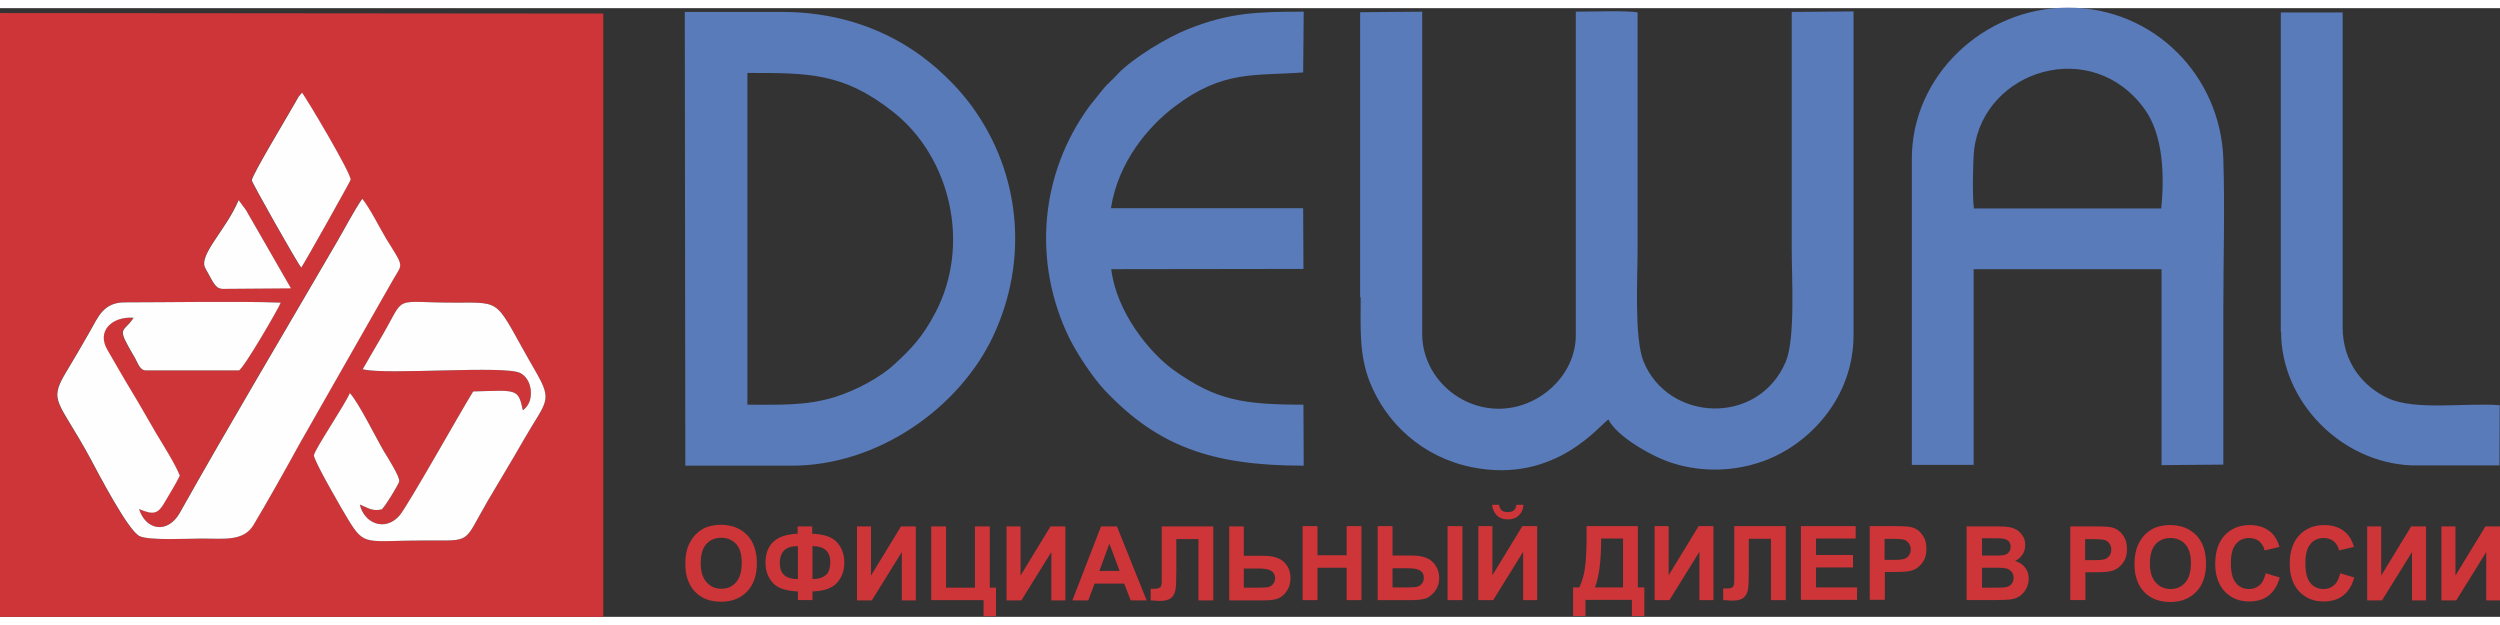
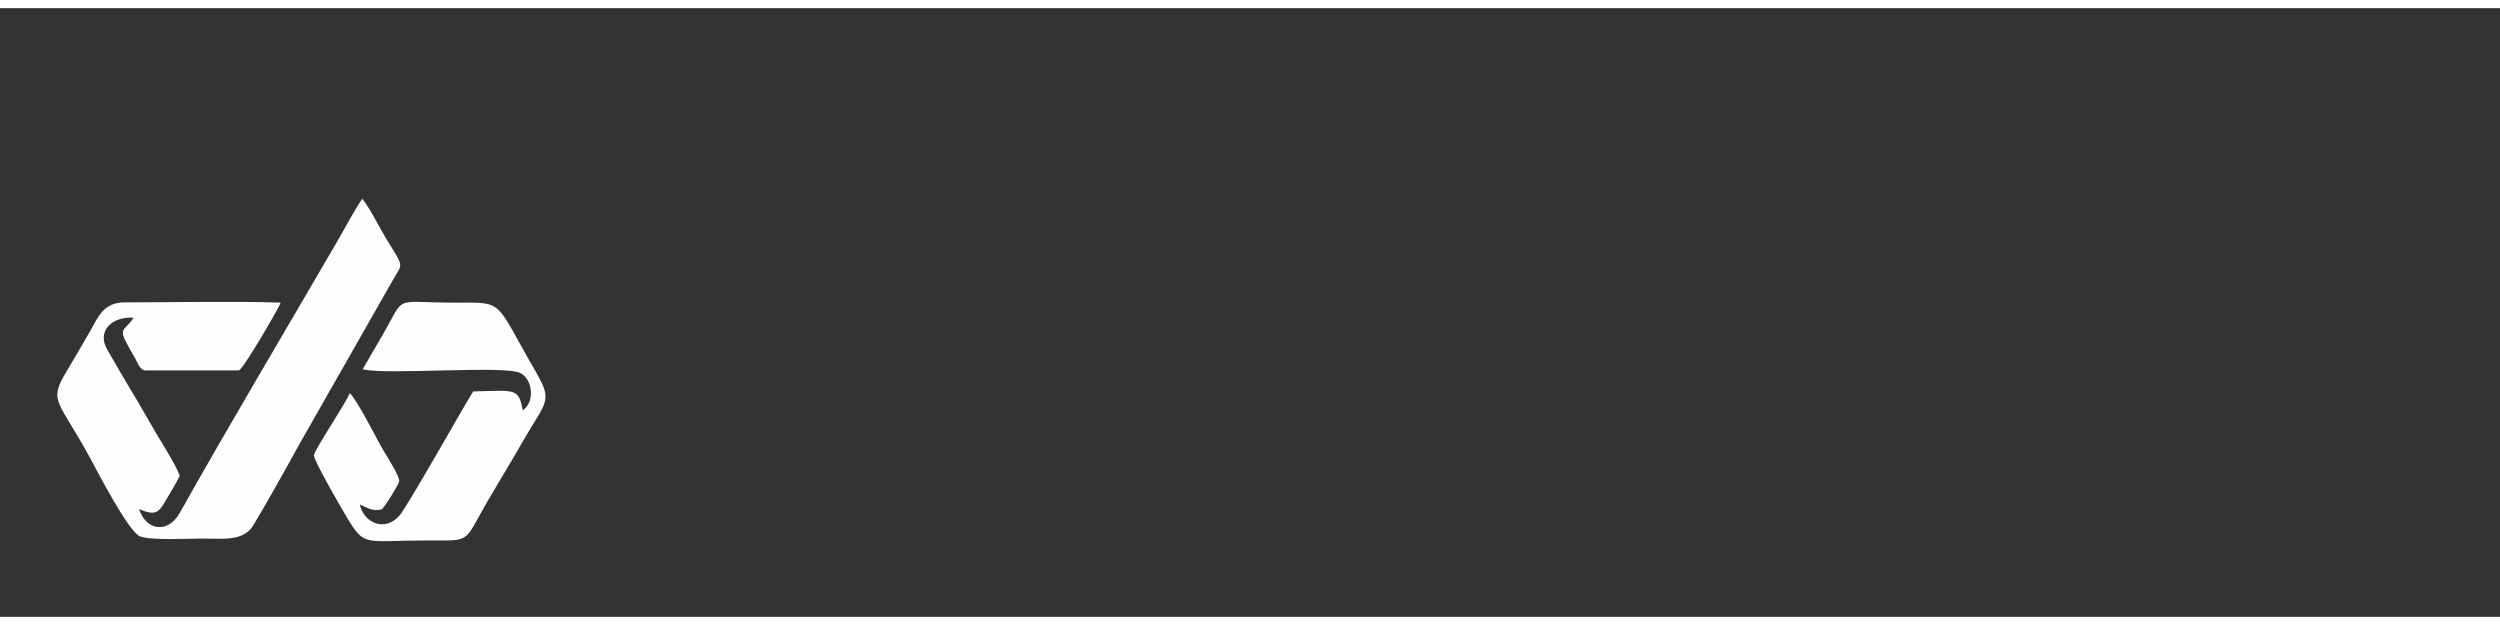
<svg xmlns="http://www.w3.org/2000/svg" xml:space="preserve" width="212px" height="53px" version="1.1" style="shape-rendering:geometricPrecision; text-rendering:geometricPrecision; image-rendering:optimizeQuality; fill-rule:evenodd; clip-rule:evenodd" viewBox="0 0 9262 2255">
  <rect x="0" y="0" width="9262" height="2255" fill="#333333" stroke="none" />
  <defs>
    <style type="text/css">
   
    .fil0 {fill:#CD3539}
    .fil2 {fill:#FEFEFE}
    .fil1 {fill:#597BBA}
    .fil3 {fill:#CD3539;fill-rule:nonzero}
   
  </style>
  </defs>
  <g id="Слой_x0020_1">
    <g id="_625482736">
-       <path class="fil0" d="M1343 1339c22,-39 49,-84 72,-124 91,-157 35,-124 269,-124 188,0 144,-15 301,256 64,111 39,107 -44,251 -46,79 -90,152 -135,229 -91,157 -56,145 -225,145 -228,0 -229,25 -292,-79 -16,-26 -129,-220 -126,-237 5,-25 114,-185 133,-230 31,32 98,168 127,217 13,21 59,94 56,110 -2,11 -53,95 -65,104 -35,8 -51,-6 -81,-18 16,70 93,101 146,42 28,-30 229,-389 274,-461 160,-4 167,-13 184,70 24,-18 33,-45 29,-78 -4,-29 -19,-50 -38,-60 -55,-30 -495,8 -583,-14zm-828 516c25,80 106,94 150,15 183,-326 390,-673 580,-1000 30,-51 64,-117 96,-164 29,36 63,105 88,147 68,110 62,91 28,150l-347 609c-55,100 -113,205 -172,303 -37,61 -109,50 -191,50 -49,0 -196,8 -231,-9 -43,-21 -154,-235 -184,-291 -116,-213 -154,-206 -89,-315 30,-50 60,-101 89,-152 30,-52 49,-108 129,-108 168,0 421,-5 578,1 -7,20 -139,247 -155,251l-345 0c-22,0 -29,-27 -40,-46 -72,-123 -45,-88 -5,-149 -78,-6 -140,48 -97,121 30,51 59,103 89,151 31,51 61,105 91,156 23,38 73,118 87,156 -17,35 -36,64 -55,97 -25,44 -41,50 -95,27zm304 -816c-24,0 -37,-38 -59,-75 -28,-48 77,-142 123,-254l28 38c9,17 16,28 24,42l142 247 -258 2zm296 -78c-15,-18 -183,-315 -183,-323 -1,-17 135,-242 162,-290 4,-7 8,-15 12,-21l12 -14c17,22 184,302 180,323 -1,7 -170,307 -183,325zm-1116 1294l2236 0 0 -2235 -2236 -2 0 2237z" />
-       <path class="fil1" d="M8451 1199c0,258 222,485 485,495l324 0 1 -223c-124,-10 -312,21 -414,-26 -90,-42 -168,-130 -168,-264l0 -1165 -229 0 0 1184zm-5682 271l0 -1230c226,0 355,-2 541,145 212,168 288,492 155,744 -48,91 -90,134 -152,191 -48,45 -139,96 -221,121 -107,33 -207,28 -324,28zm-230 225l394 0c322,0 622,-216 746,-479 132,-280 104,-602 -78,-852 -43,-59 -97,-114 -153,-160 -18,-14 -38,-30 -59,-44 -141,-96 -309,-146 -490,-146l-362 0 2 1681zm1577 -955c27,-171 138,-301 234,-374 182,-139 301,-114 478,-128l2 -225c-169,0 -274,3 -427,64 -77,30 -207,108 -263,168 -20,22 -40,38 -55,57 -16,21 -31,38 -48,60 -185,252 -212,579 -76,859 30,61 90,151 135,198 192,201 388,276 734,276l-1 -226c-228,0 -325,-18 -479,-127 -89,-63 -214,-215 -233,-375l712 -1 -1 -225 -712 0zm925 331c0,115 -6,211 33,312 60,153 195,281 381,318 311,62 475,-162 504,-177 30,62 161,138 239,162 112,35 232,30 338,-9 168,-62 331,-234 331,-466l0 -1199 -229 2c0,293 0,586 0,880 0,107 14,334 -23,418 -103,237 -435,220 -526,-3 -35,-87 -22,-311 -22,-420 0,-291 0,-582 0,-873 -30,-8 -185,-3 -229,-3l0 1199c0,148 -136,273 -287,272 -153,-1 -282,-126 -282,-277l0 -1194 -230 2 0 1056zm2272 -329c-6,-38 -4,-179 1,-219 37,-295 437,-420 632,-148 69,96 73,247 61,367l-693 0zm-3 225l698 0 0 726 229 -2c0,-189 0,-378 0,-567 0,-186 6,-382 0,-566 -11,-309 -258,-560 -575,-560 -314,0 -579,253 -579,559l0 1135 229 0 0 -726z" />
-       <path class="fil2" d="M1116 961c-16,-19 -183,-315 -183,-323 -1,-17 135,-242 162,-290 4,-7 8,-15 12,-21l12 -14c17,22 184,302 180,323 -2,7 -170,307 -183,325z" />
-       <path class="fil2" d="M820 1039c-24,0 -37,-38 -59,-75 -28,-48 77,-142 123,-253l28 38c9,17 16,28 24,42l142 247 -258 2z" />
      <path class="fil2" d="M515 1855c25,80 106,94 151,15 183,-326 390,-673 580,-1000 30,-51 64,-117 96,-164 29,36 63,105 88,147 68,110 62,91 28,150l-347 609c-55,100 -113,204 -172,303 -37,61 -109,50 -191,50 -49,0 -196,8 -231,-9 -43,-21 -154,-235 -184,-291 -116,-213 -154,-206 -89,-315 30,-50 60,-101 89,-152 30,-52 49,-108 129,-108 168,0 421,-5 578,1 -7,20 -139,247 -155,251l-345 0c-22,0 -29,-27 -40,-46 -72,-123 -45,-88 -5,-149 -78,-6 -140,48 -96,121 30,51 59,103 89,152 31,51 61,105 91,156 23,38 73,118 87,156 -17,35 -36,64 -55,97 -25,44 -41,50 -95,27z" />
      <path class="fil2" d="M1343 1339c22,-39 49,-84 72,-124 91,-157 35,-124 269,-124 188,0 144,-15 301,256 64,111 39,107 -44,251 -45,79 -90,152 -135,229 -91,157 -56,145 -225,145 -228,0 -229,25 -292,-79 -16,-26 -129,-220 -126,-237 5,-25 114,-185 133,-230 31,32 98,168 127,217 13,21 59,94 56,110 -2,11 -53,95 -65,104 -35,8 -51,-6 -81,-18 16,70 93,101 146,42 28,-30 229,-389 274,-461 160,-4 167,-13 184,70 24,-18 33,-45 29,-78 -4,-29 -19,-50 -38,-60 -55,-30 -495,8 -583,-14z" />
-       <path class="fil3" d="M2539 2058c0,-28 4,-51 13,-70 6,-14 15,-27 25,-38 11,-11 23,-19 35,-25 17,-7 37,-11 59,-11 40,0 73,13 97,38 24,25 36,60 36,105 0,44 -12,79 -36,104 -24,25 -56,38 -96,38 -41,0 -73,-12 -97,-37 -24,-25 -36,-59 -36,-103zm57 -2c0,31 7,55 22,71 14,16 33,24 55,24 22,0 40,-8 54,-24 14,-16 21,-40 21,-72 0,-31 -7,-55 -21,-70 -14,-15 -32,-23 -55,-23 -23,0 -41,8 -55,23 -14,16 -21,39 -21,71zm414 105l0 32 -54 0 0 -32c-44,-2 -75,-12 -93,-32 -18,-20 -27,-45 -27,-75 0,-32 9,-57 28,-76 19,-19 49,-29 91,-31l0 -27 54 0 0 27c44,2 74,12 92,32 18,20 27,45 27,75 0,30 -9,55 -27,75 -18,20 -49,31 -93,32zm0 -46c14,0 27,-2 37,-7 10,-5 18,-11 22,-20 4,-8 7,-20 7,-36 0,-39 -22,-59 -66,-59l0 122zm-54 0l0 -122c-23,0 -40,5 -51,16 -10,10 -16,26 -16,47 0,40 22,59 66,59zm219 -195l52 0 0 182 111 -182 55 0 0 274 -52 0 0 -179 -111 179 -55 0 0 -274zm275 0l55 0 0 227 107 0 0 -227 55 0 0 227 23 0 0 106 -46 0 0 -60 -194 0 0 -274zm279 0l52 0 0 182 111 -182 55 0 0 274 -52 0 0 -179 -111 179 -55 0 0 -274zm520 274l-60 0 -24 -62 -110 0 -23 62 -59 0 106 -274 59 0 110 274zm-101 -109l-38 -101 -37 101 75 0zm155 -165l192 0 0 274 -55 0 0 -227 -82 0 0 117c0,33 -1,57 -3,70 -2,13 -8,24 -16,31 -9,7 -22,11 -41,11 -7,0 -18,-1 -35,-2l0 -43 12 0c12,0 19,-2 23,-5 4,-3 6,-11 6,-23l0 -47 0 -156zm250 0l55 0 0 109 74 0c35,0 60,8 76,24 16,16 23,36 23,59 0,19 -5,35 -14,48 -9,13 -20,22 -32,27 -12,5 -30,7 -52,7l-129 0 0 -274zm55 227l54 0c17,0 29,-1 36,-2 7,-2 13,-5 18,-11 5,-6 8,-13 8,-22 0,-12 -5,-22 -14,-27 -9,-6 -24,-9 -46,-9l-56 0 0 72zm218 46l0 -274 55 0 0 108 108 0 0 -108 55 0 0 274 -55 0 0 -120 -108 0 0 120 -55 0zm278 -274l55 0 0 109 74 0c19,0 36,3 50,8 14,5 26,15 35,28 9,14 14,29 14,47 0,19 -5,34 -15,48 -10,13 -21,22 -32,27 -12,4 -29,7 -52,7l-129 0 0 -274zm55 227l54 0c17,0 29,-1 36,-2 7,-2 13,-5 18,-11 5,-6 8,-13 8,-22 0,-12 -4,-21 -13,-27 -9,-6 -24,-9 -47,-9l-56 0 0 72zm204 -227l55 0 0 274 -55 0 0 -274zm114 0l52 0 0 182 111 -182 55 0 0 274 -52 0 0 -179 -111 179 -55 0 0 -274zm141 -79l26 0c-1,17 -7,30 -18,40 -10,10 -24,14 -40,14 -17,0 -30,-5 -40,-14 -10,-10 -16,-23 -18,-40l26 0c1,9 4,15 9,20 5,5 13,7 23,7 10,0 18,-2 23,-7 5,-5 8,-11 9,-20zm261 79l189 0 0 227 24 0 0 106 -46 0 0 -60 -172 0 0 60 -46 0 0 -106 23 0c11,-23 19,-51 22,-81 4,-31 5,-70 5,-117l0 -29zm53 46c0,83 -8,143 -23,181l104 0 0 -181 -81 0zm198 -46l52 0 0 182 111 -182 55 0 0 274 -52 0 0 -179 -111 179 -55 0 0 -274zm294 0l192 0 0 274 -55 0 0 -227 -82 0 0 117c0,33 -1,57 -3,70 -2,13 -8,24 -16,31 -9,7 -22,11 -41,11 -6,0 -18,-1 -35,-2l0 -43 12 0c12,0 19,-2 23,-5 4,-3 6,-11 6,-23l0 -47 0 -156zm248 274l0 -274 203 0 0 46 -147 0 0 61 137 0 0 46 -137 0 0 74 152 0 0 46 -208 0zm255 0l0 -274 89 0c34,0 55,1 66,4 16,4 29,13 39,27 11,14 16,32 16,53 0,17 -3,31 -9,42 -6,11 -14,20 -23,27 -9,7 -19,11 -29,13 -13,3 -32,4 -57,4l-36 0 0 103 -55 0zm55 -227l0 78 30 0c22,0 36,-1 44,-4 7,-3 13,-7 17,-14 4,-6 6,-13 6,-21 0,-10 -3,-18 -9,-25 -6,-7 -13,-11 -22,-12 -7,-1 -20,-2 -40,-2l-27 0zm306 -46l109 0c22,0 38,1 48,3 11,2 20,6 29,11 8,6 15,13 21,23 6,9 8,20 8,32 0,13 -3,25 -10,35 -7,11 -16,19 -28,24 17,5 29,13 38,25 9,12 13,25 13,41 0,12 -3,25 -9,36 -6,12 -14,21 -24,28 -10,7 -22,11 -37,13 -9,1 -31,2 -67,2l-93 0 0 -274zm55 45l0 63 36 0c21,0 35,0 40,-1 9,-1 17,-4 22,-10 5,-5 8,-12 8,-21 0,-8 -2,-15 -7,-21 -5,-5 -12,-8 -21,-10 -5,-1 -21,-1 -47,-1l-32 0zm0 109l0 73 51 0c20,0 33,-1 38,-2 8,-2 15,-5 20,-11 5,-6 8,-14 8,-23 0,-8 -2,-15 -6,-21 -4,-6 -10,-10 -17,-13 -8,-3 -24,-4 -49,-4l-45 0zm327 120l0 -274 89 0c34,0 55,1 66,4 16,4 29,13 39,27 11,14 16,32 16,53 0,17 -3,31 -9,42 -6,11 -14,20 -23,27 -9,7 -19,11 -29,13 -13,3 -32,4 -57,4l-36 0 0 103 -55 0zm55 -227l0 78 30 0c22,0 36,-1 44,-4 7,-3 13,-7 17,-14 4,-6 6,-13 6,-21 0,-10 -3,-18 -9,-25 -6,-7 -13,-11 -22,-12 -7,-1 -20,-2 -40,-2l-27 0zm183 92c0,-28 4,-51 13,-70 6,-14 15,-27 25,-38 11,-11 23,-19 35,-25 17,-7 37,-11 59,-11 40,0 73,13 97,38 24,25 36,60 36,105 0,44 -12,79 -36,104 -24,25 -56,38 -96,38 -41,0 -73,-12 -97,-37 -24,-25 -36,-59 -36,-103zm57 -2c0,31 7,55 22,71 14,16 33,24 55,24 22,0 40,-8 54,-24 14,-16 21,-40 21,-72 0,-31 -7,-55 -21,-70 -14,-15 -32,-23 -55,-23 -23,0 -41,8 -55,23 -14,16 -21,39 -21,71zm427 36l54 16c-8,30 -22,52 -41,67 -19,15 -43,22 -73,22 -36,0 -66,-12 -90,-37 -23,-25 -35,-59 -35,-102 0,-46 12,-81 35,-106 24,-25 54,-38 93,-38 34,0 61,10 82,30 12,12 22,29 28,51l-55 13c-3,-14 -10,-25 -20,-34 -10,-8 -23,-12 -37,-12 -20,0 -37,7 -49,22 -13,15 -19,38 -19,71 0,35 6,59 19,74 12,15 29,22 49,22 15,0 27,-5 38,-14 11,-9 18,-24 23,-44zm276 0l54 16c-8,30 -22,52 -41,67 -19,15 -43,22 -73,22 -36,0 -66,-12 -90,-37 -23,-25 -35,-59 -35,-102 0,-46 12,-81 35,-106 24,-25 54,-38 93,-38 34,0 61,10 82,30 12,12 22,29 28,51l-55 13c-3,-14 -10,-25 -20,-34 -10,-8 -23,-12 -37,-12 -20,0 -37,7 -49,22 -13,15 -19,38 -19,71 0,35 6,59 19,74 12,15 29,22 49,22 15,0 27,-5 38,-14 11,-9 18,-24 23,-44zm102 -173l52 0 0 182 111 -182 55 0 0 274 -52 0 0 -179 -111 179 -55 0 0 -274zm275 0l52 0 0 182 111 -182 55 0 0 274 -52 0 0 -179 -111 179 -55 0 0 -274z" />
    </g>
  </g>
</svg>